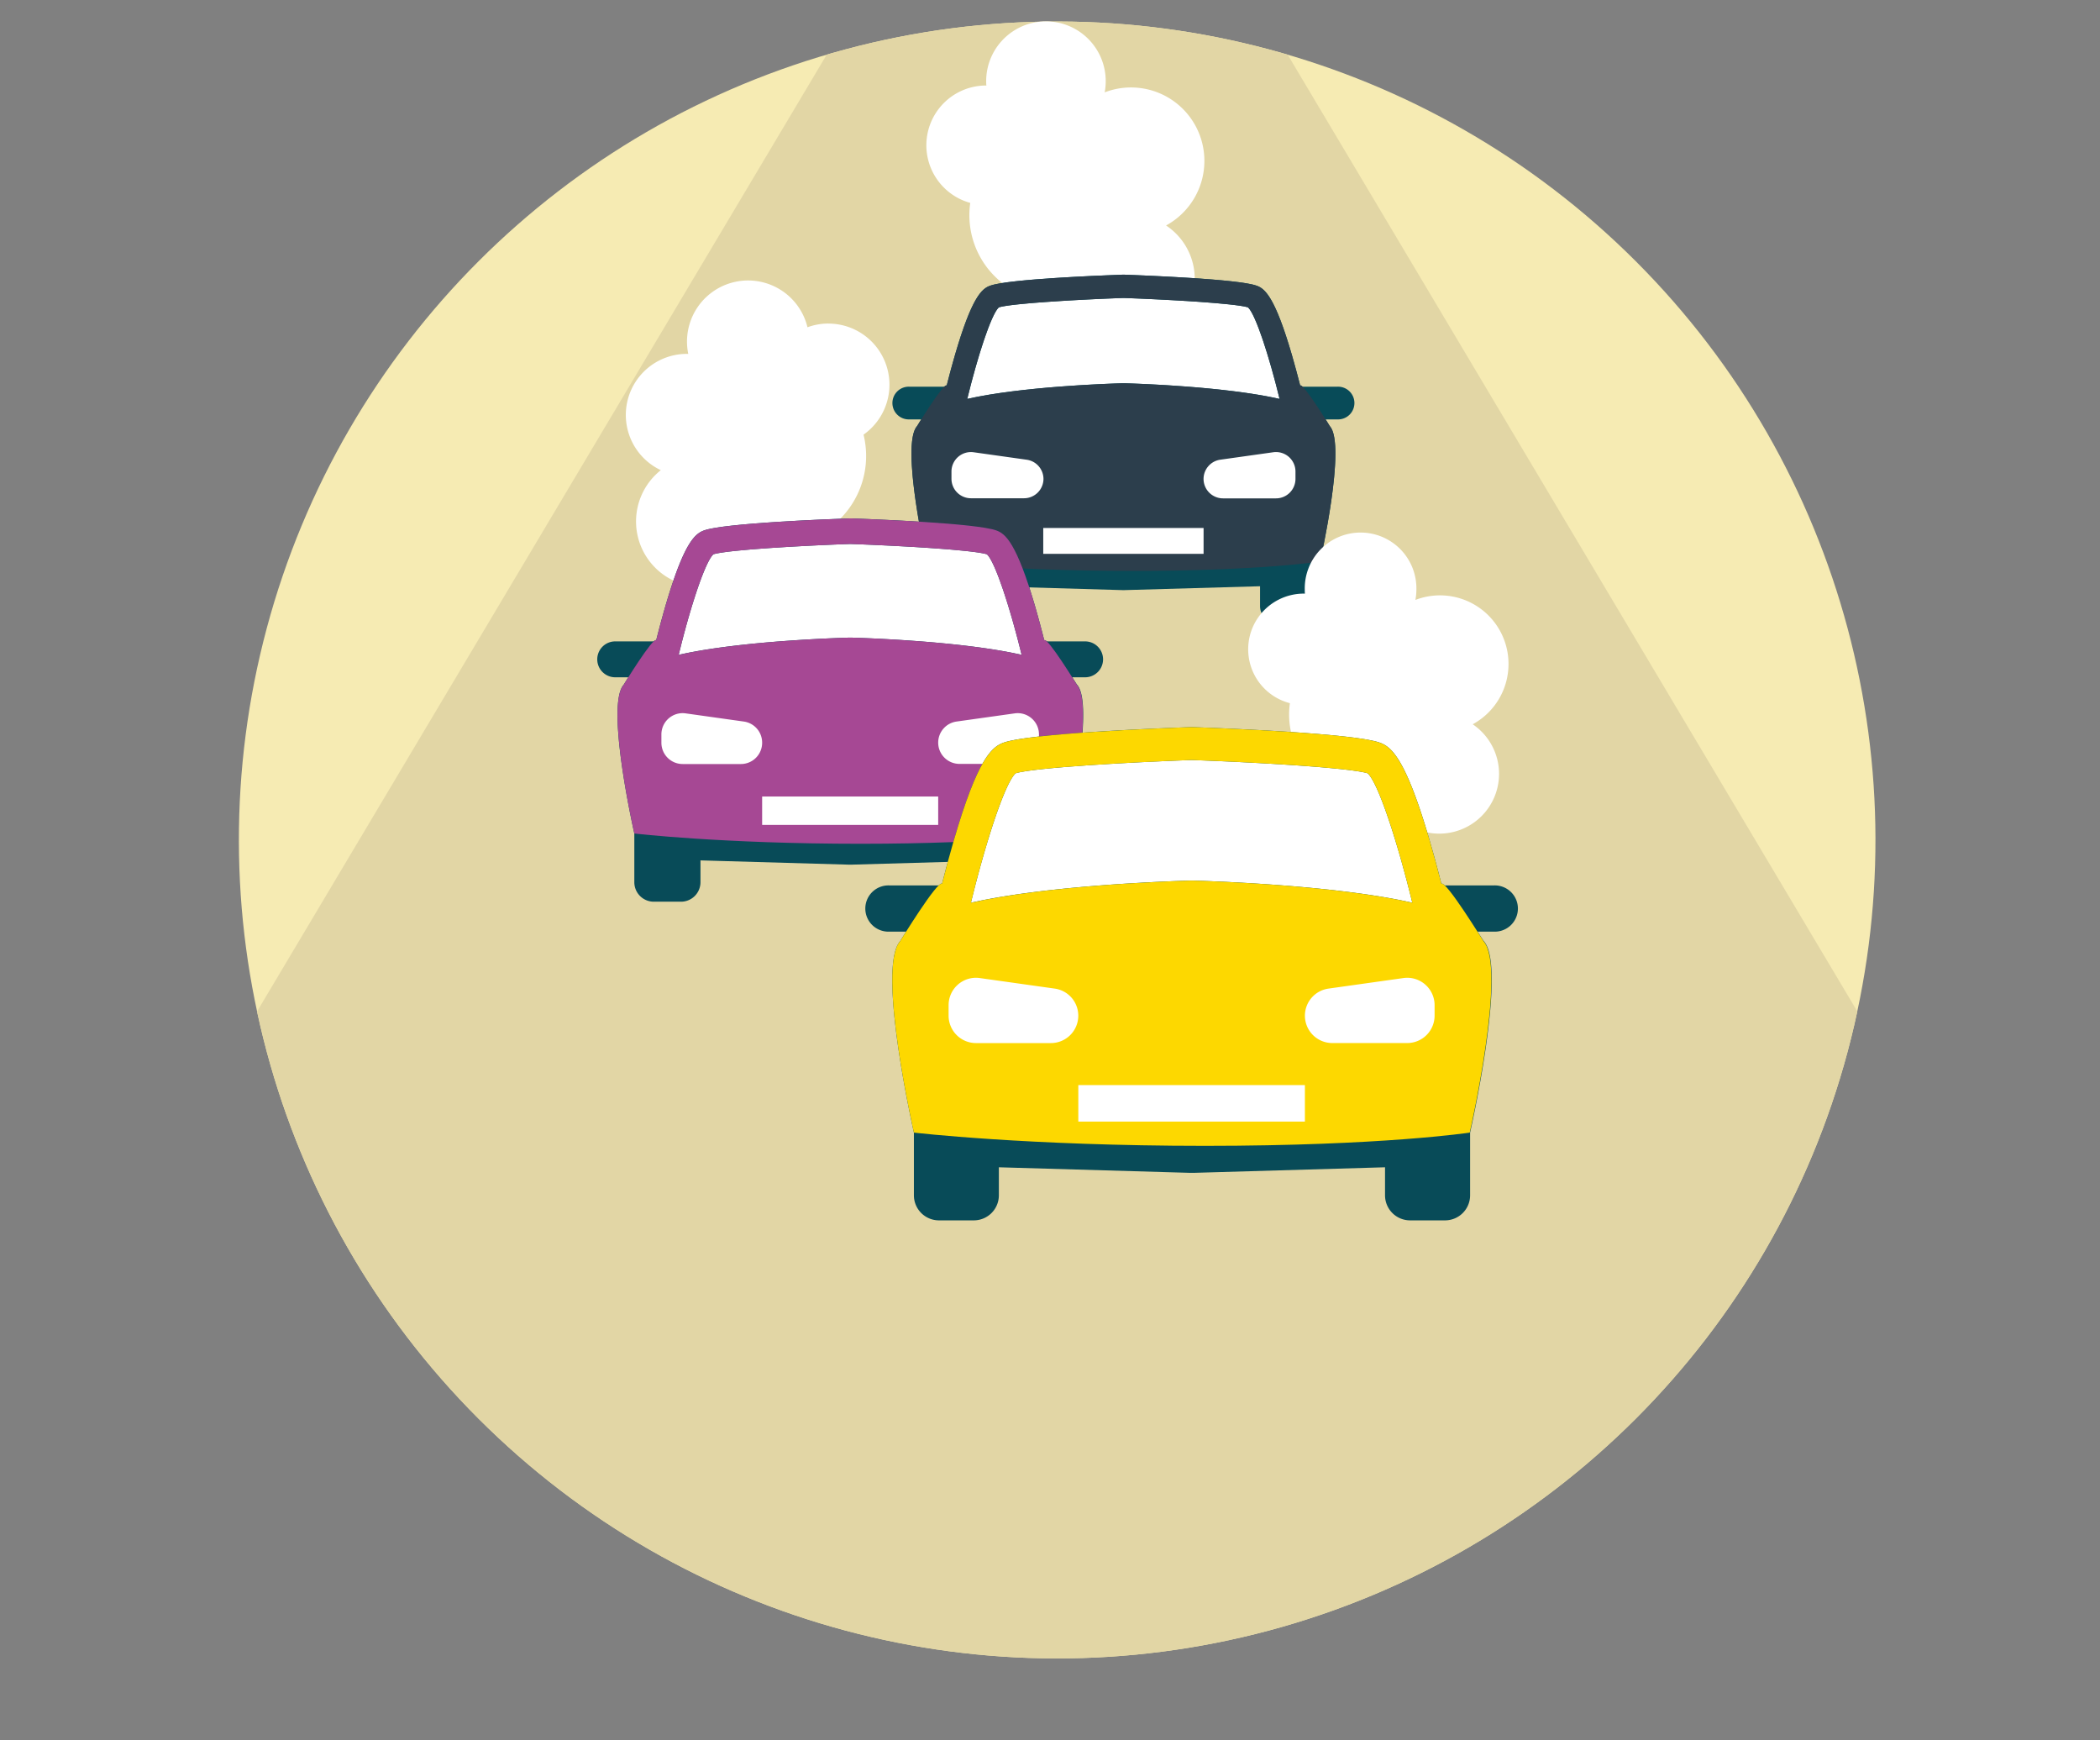
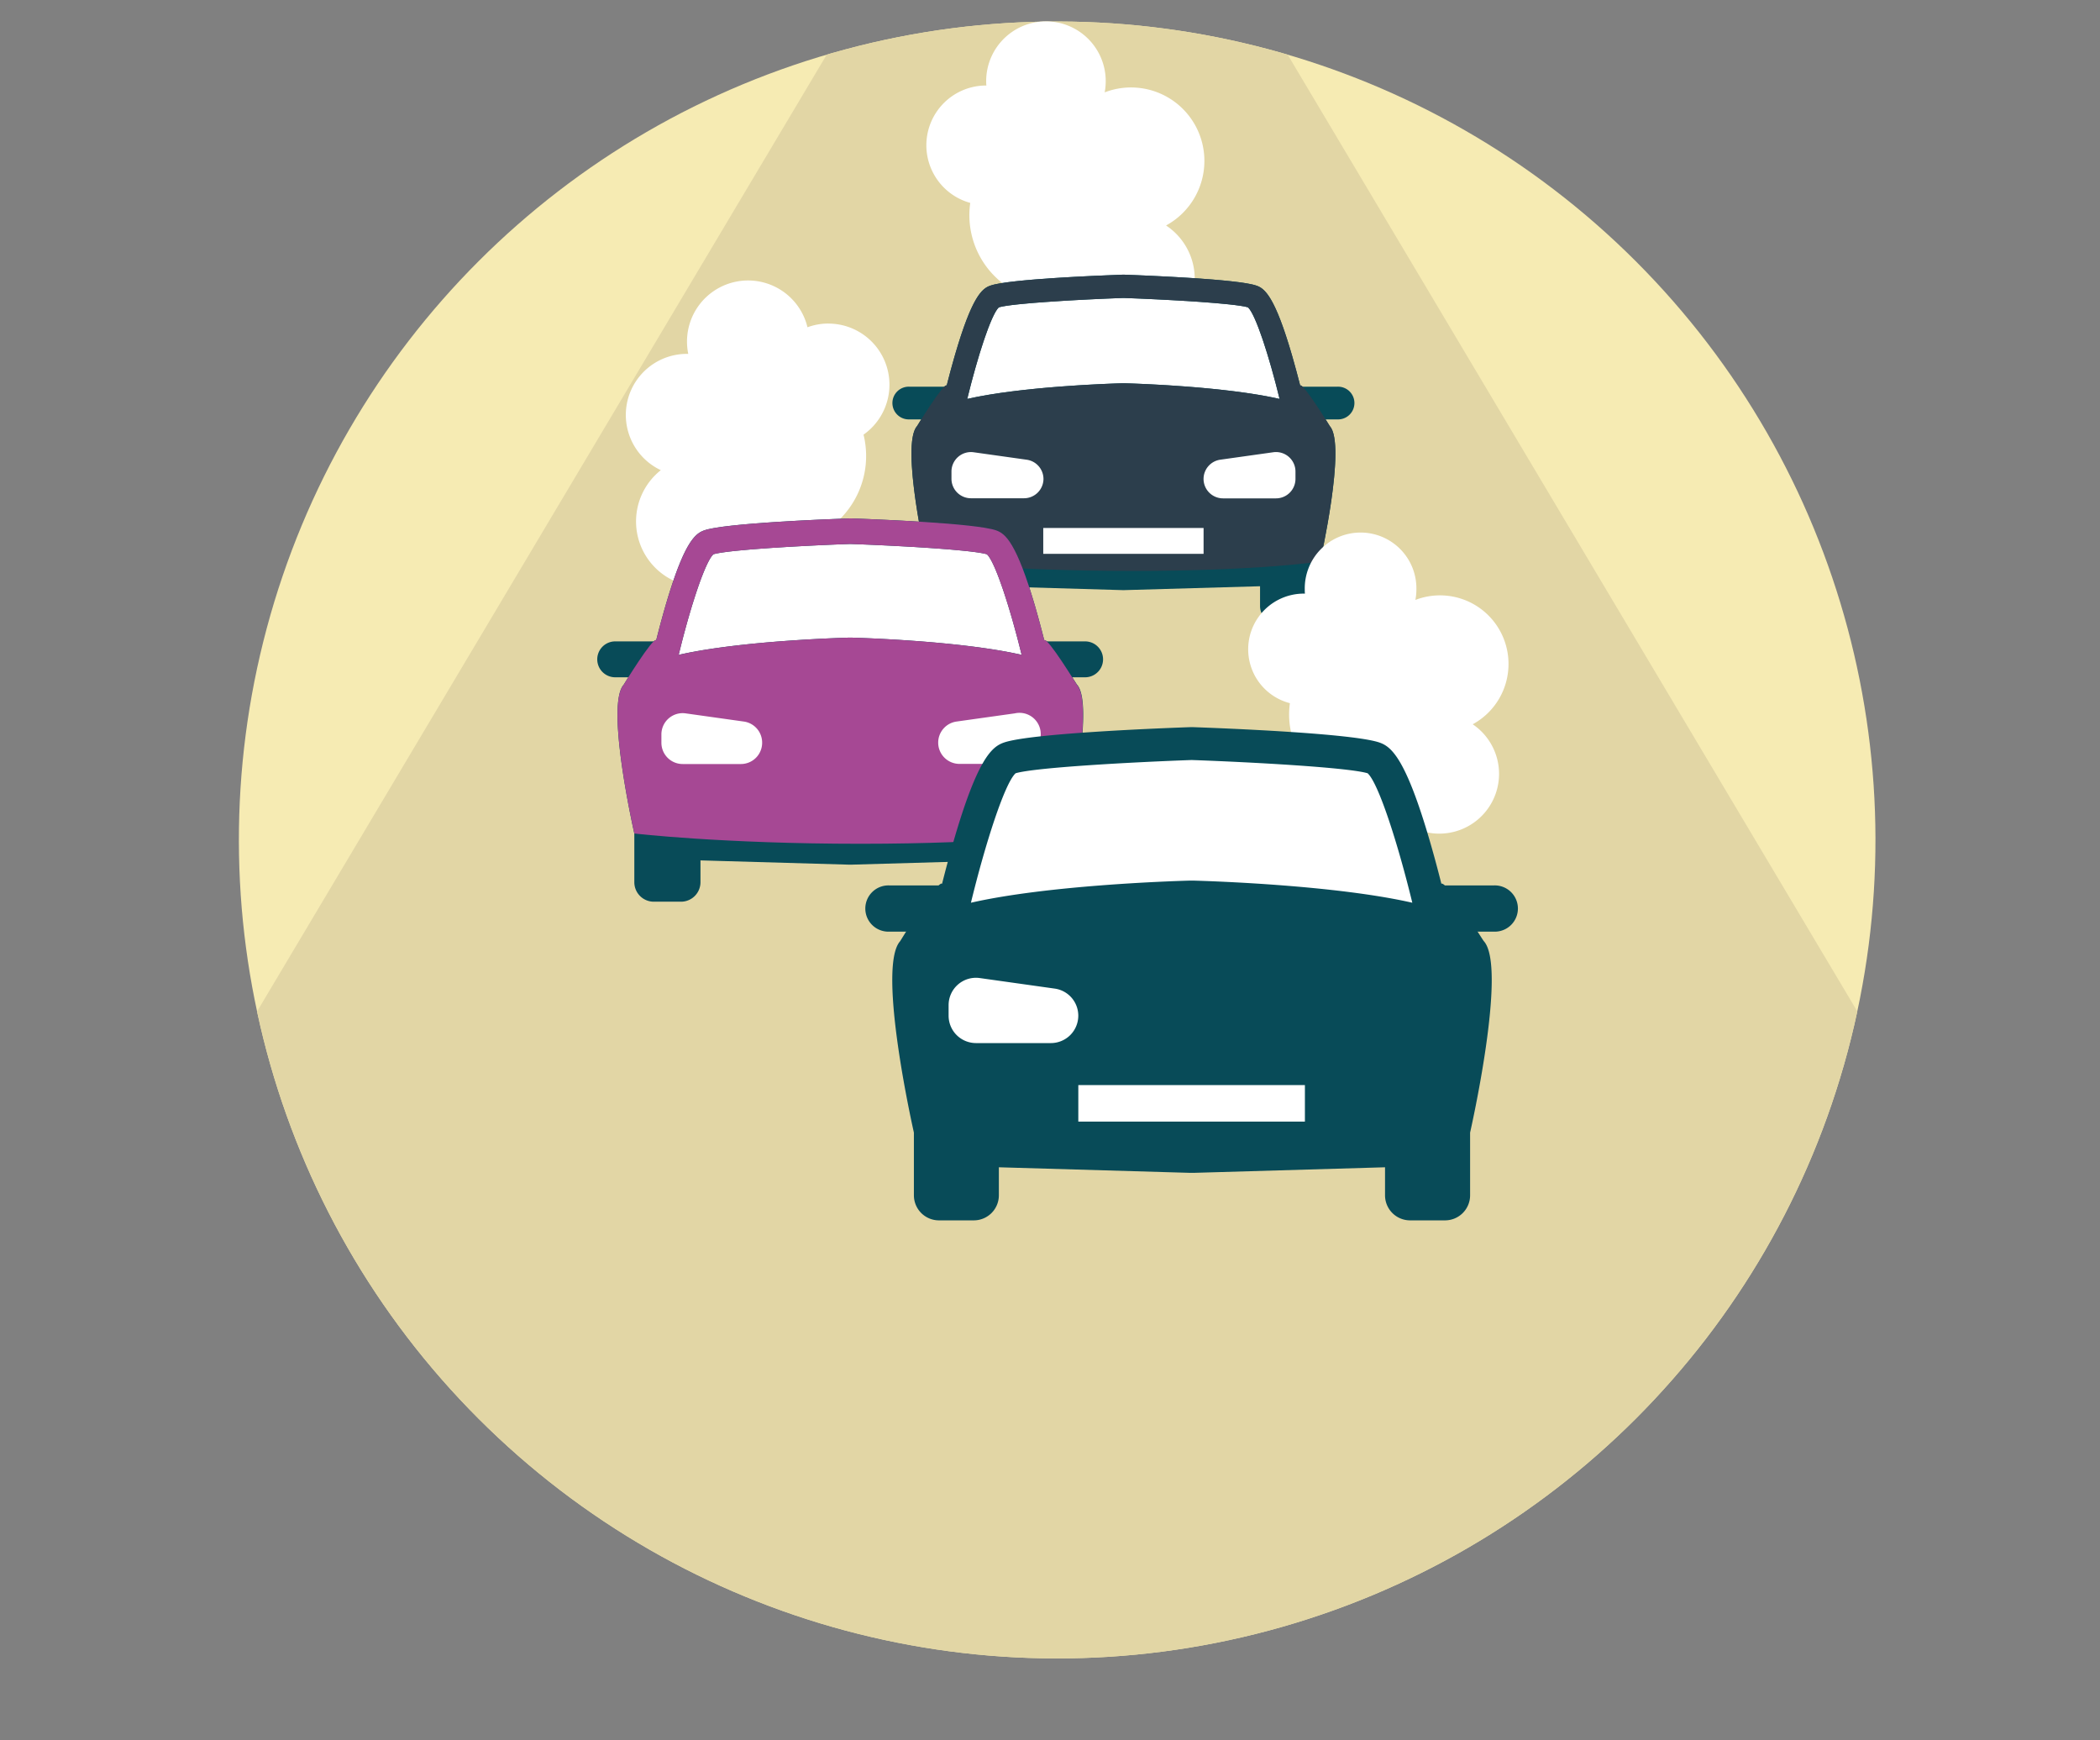
<svg xmlns="http://www.w3.org/2000/svg" id="Layer_1" data-name="Layer 1" viewBox="0 0 754.59 625.21">
  <rect x="0" y="0" width="754.59" height="625.21" fill="#808080" stroke="none" />
  <defs>
    <style>.cls-1{fill:none;}.cls-2{clip-path:url(#clip-path);}.cls-3{fill:#f6ebb3;}.cls-4{fill:#e2d6a5;}.cls-5{fill:#fff;}.cls-6{fill:#084b58;}.cls-7{fill:#2c3e4c;}.cls-8{fill:#a64894;}.cls-9{fill:#fdd800;}</style>
    <clipPath id="clip-path">
      <circle class="cls-1" cx="379.88" cy="301.76" r="294.03" transform="translate(-102.12 357) rotate(-45)" />
    </clipPath>
  </defs>
  <g class="cls-2">
    <circle class="cls-3" cx="379.88" cy="301.76" r="294.03" transform="translate(-102.12 357) rotate(-45)" />
    <path class="cls-4" d="M380.48,0l-.6.74-.6-.74L307.87,1.49,60.48,416.92,114.14,521.5c1.07,4.29,246.25,96.19,265.14,103.27v.44l.6-.22.6.22v-.44c18.89-7.08,264.07-99,265.14-103.27l47.56-114.83L451.89,1.49Z" />
  </g>
  <path class="cls-5" d="M432.77,57.82a26.36,26.36,0,0,0-35.83-24.64,21.48,21.48,0,1,0-42.58-4c0,.52,0,1,.08,1.54h-.08a21.47,21.47,0,0,0-5.72,42.17A31,31,0,0,0,363,103.66a21.71,21.71,0,1,0,35.27,18.07A23,23,0,0,0,419,81,26.39,26.39,0,0,0,432.77,57.82Z" />
  <path class="cls-6" d="M339.53,138.92H326.79a5.88,5.88,0,1,0,0,11.75h12.74a5.88,5.88,0,0,0,0-11.75Z" />
  <path class="cls-6" d="M480.56,138.92H467.82a5.88,5.88,0,0,0,0,11.75h12.74a5.88,5.88,0,1,0,0-11.75Z" />
  <polygon class="cls-5" points="405.98 101.91 356.29 107.04 341.89 146.96 465.46 150.67 452.88 107.04 405.98 101.91" />
  <path class="cls-6" d="M467.19,138.5c-.83-3.26-1.83-7-2.95-10.88-6.13-21.08-9.8-24-12.76-25C444.84,100.26,412,99,404,98.68v0h-.6v0c-8,.29-40.87,1.58-47.51,3.93-3,1-6.63,3.93-12.76,25-1.12,3.84-2.12,7.62-2.95,10.88-1.13-1-10.65,14.59-10.65,14.59-6.05,6.72,3.49,48.67,3.49,48.67V217.7a6.34,6.34,0,0,0,6.34,6.34h8.9a6.34,6.34,0,0,0,6.34-6.34v-7.12L403.23,212h.89l48.65-1.39v7.12a6.34,6.34,0,0,0,6.34,6.34H468a6.34,6.34,0,0,0,6.34-6.34V201.76s9.54-41.95,3.49-48.67C477.84,153.09,468.32,137.52,467.19,138.5Zm-63.07-.81v0h-.89v0c-5.56.16-36.36,1.23-55.67,5.63,3.68-15.12,8.59-30.39,11.36-32.91,4.94-1.48,29.64-2.84,44.76-3.37,15.11.53,39.81,1.89,44.75,3.37,2.77,2.52,7.68,17.79,11.36,32.91C440.48,138.92,409.69,137.85,404.12,137.69Z" />
  <path class="cls-7" d="M467.19,138.5c-.83-3.26-1.83-7-2.95-10.88-6.13-21.08-9.8-24-12.76-25C444.84,100.26,412,99,404,98.68v0h-.6v0c-8,.29-40.87,1.58-47.51,3.93-3,1-6.63,3.93-12.76,25-1.12,3.84-2.12,7.62-2.95,10.88-1.13-1-10.65,14.59-10.65,14.59-6.05,6.72,3.49,48.67,3.49,48.67s28.73,3.36,74,3.36c45.13,0,67.33-3.36,67.33-3.36s9.54-41.95,3.49-48.67C477.84,153.09,468.32,137.52,467.19,138.5Zm-63.07-.81v0h-.89v0c-5.56.16-36.36,1.23-55.67,5.63,3.68-15.12,8.59-30.39,11.36-32.91,4.94-1.48,29.64-2.84,44.76-3.37,15.11.53,39.81,1.89,44.75,3.37,2.77,2.52,7.68,17.79,11.36,32.91C440.48,138.92,409.69,137.85,404.12,137.69Z" />
  <path class="cls-5" d="M368.88,165.15l-19.06-2.68a7,7,0,0,0-7.93,6.89V172a7,7,0,0,0,7,7h19.06a7,7,0,0,0,7-7h0A7,7,0,0,0,368.88,165.15Z" />
  <path class="cls-5" d="M457.53,162.47l-19.06,2.68a7,7,0,0,0-6,6.89h0a7,7,0,0,0,7,7H458.5a7,7,0,0,0,7-7v-2.68A7,7,0,0,0,457.53,162.47Z" />
  <rect class="cls-5" x="374.87" y="189.68" width="57.61" height="9.29" />
  <path class="cls-5" d="M297.65,116.23a22,22,0,0,0-7.5,1.34,21.95,21.95,0,0,0-42.84,9.56l-.46,0a21.94,21.94,0,0,0-9.4,41.78,23.51,23.51,0,0,0,22.71,40.49,22.2,22.2,0,1,0,36.06-18.47,32,32,0,0,0,14.07-34.78,21.95,21.95,0,0,0-12.64-39.9Z" />
  <path class="cls-5" d="M542.05,238.53a24.62,24.62,0,0,0-33.46-23,19.59,19.59,0,0,0,.36-3.7,20.06,20.06,0,1,0-40.11,0c0,.48,0,1,.07,1.43h-.07a20,20,0,0,0-5.34,39.36,29,29,0,0,0,13.42,28.72,20.27,20.27,0,1,0,32.92,16.86,21.48,21.48,0,0,0,19.34-38A24.64,24.64,0,0,0,542.05,238.53Z" />
  <path class="cls-6" d="M235.06,230.42h-14a6.45,6.45,0,1,0,0,12.9h14a6.45,6.45,0,0,0,0-12.9Z" />
  <path class="cls-6" d="M389.91,230.42h-14a6.45,6.45,0,1,0,0,12.9h14a6.45,6.45,0,1,0,0-12.9Z" />
  <polygon class="cls-5" points="308.03 189.79 253.47 195.42 237.66 239.25 373.33 243.32 359.52 195.42 308.03 189.79" />
  <path class="cls-6" d="M375.23,230c-.91-3.58-2-7.73-3.24-12-6.73-23.13-10.76-26.3-14-27.45-7.29-2.58-43.35-4-52.16-4.31v0h-.65v0c-8.81.31-44.88,1.73-52.16,4.31-3.25,1.15-7.28,4.32-14,27.45-1.22,4.22-2.32,8.37-3.23,12-1.24-1.07-11.69,16-11.69,16-6.65,7.38,3.83,53.44,3.83,53.44v17.5a7,7,0,0,0,7,7h9.77a7,7,0,0,0,7-7V309.1L305,310.63h1l53.42-1.53v7.82a7,7,0,0,0,7,7h9.77a7,7,0,0,0,7-7v-17.5s10.48-46.06,3.83-53.44C386.92,246,376.47,228.89,375.23,230ZM306,229.07v0h-1v0c-6.11.18-39.93,1.35-61.13,6.18,4-16.6,9.44-33.37,12.47-36.13,5.43-1.63,32.55-3.12,49.14-3.7,16.6.58,43.72,2.07,49.15,3.7,3,2.76,8.42,19.53,12.47,36.13C345.91,230.42,312.09,229.25,306,229.07Z" />
  <path class="cls-8" d="M375.23,230c-.91-3.58-2-7.73-3.24-12-6.73-23.13-10.76-26.3-14-27.45-7.29-2.58-43.35-4-52.16-4.31v0h-.65v0c-8.81.31-44.88,1.73-52.16,4.31-3.25,1.15-7.28,4.32-14,27.45-1.22,4.22-2.32,8.37-3.23,12-1.24-1.07-11.69,16-11.69,16-6.65,7.38,3.83,53.44,3.83,53.44s31.53,3.69,81.27,3.69c49.55,0,73.92-3.69,73.92-3.69s10.48-46.06,3.83-53.44C386.92,246,376.47,228.89,375.23,230ZM306,229.07v0h-1v0c-6.11.18-39.93,1.35-61.13,6.18,4-16.6,9.44-33.37,12.47-36.13,5.43-1.63,32.55-3.12,49.14-3.7,16.6.58,43.72,2.07,49.15,3.7,3,2.76,8.42,19.53,12.47,36.13C345.91,230.42,312.09,229.25,306,229.07Z" />
  <path class="cls-5" d="M267.29,259.22l-20.93-2.94a7.63,7.63,0,0,0-8.7,7.56v3a7.64,7.64,0,0,0,7.64,7.64h20.93a7.63,7.63,0,0,0,7.63-7.64h0A7.64,7.64,0,0,0,267.29,259.22Z" />
-   <path class="cls-5" d="M364.63,256.28l-20.93,2.94a7.65,7.65,0,0,0-6.58,7.57h0a7.64,7.64,0,0,0,7.64,7.64h20.93a7.64,7.64,0,0,0,7.64-7.64v-3A7.64,7.64,0,0,0,364.63,256.28Z" />
-   <rect class="cls-5" x="273.86" y="286.15" width="63.26" height="10.2" />
+   <path class="cls-5" d="M364.63,256.28l-20.93,2.94a7.65,7.65,0,0,0-6.58,7.57h0a7.64,7.64,0,0,0,7.64,7.64h20.93a7.64,7.64,0,0,0,7.64-7.64A7.64,7.64,0,0,0,364.63,256.28Z" />
  <path class="cls-6" d="M337.53,318.09h-18a8.31,8.31,0,1,0,0,16.61h18a8.31,8.31,0,1,0,0-16.61Z" />
  <path class="cls-6" d="M536.83,318.09h-18a8.31,8.31,0,0,0,0,16.61h18a8.31,8.31,0,1,0,0-16.61Z" />
  <polygon class="cls-5" points="431.44 265.79 361.22 273.04 340.87 329.45 515.49 334.7 497.72 273.04 431.44 265.79" />
  <path class="cls-6" d="M517.93,317.5c-1.16-4.61-2.58-9.95-4.16-15.38-8.67-29.78-13.85-33.85-18-35.33-9.38-3.33-55.8-5.16-67.13-5.56v0l-.42,0-.42,0v0c-11.34.4-57.75,2.23-67.13,5.56-4.18,1.48-9.37,5.55-18,35.33-1.58,5.43-3,10.77-4.16,15.38-1.6-1.38-15.05,20.61-15.05,20.61-8.55,9.5,4.93,68.78,4.93,68.78v22.53a9,9,0,0,0,9,9h12.58a9,9,0,0,0,8.95-9V419.35l68.75,2h1.26l68.75-2v10.07a9,9,0,0,0,9,9h12.57a9,9,0,0,0,9-9V406.89s13.49-59.28,4.93-68.78C533,338.11,519.53,316.12,517.93,317.5Zm-89.12-1.14v0l-.63,0-.63,0v0c-7.86.22-51.38,1.73-78.67,7.95,5.2-21.37,12.15-42.95,16.05-46.51,7-2.09,41.89-4,63.25-4.76,21.36.75,56.27,2.67,63.25,4.76,3.9,3.56,10.85,25.14,16.05,46.51C480.2,318.09,436.67,316.58,428.81,316.36Z" />
-   <path class="cls-9" d="M517.93,317.5c-1.16-4.61-2.58-9.95-4.16-15.38-8.67-29.78-13.85-33.85-18-35.33-9.38-3.33-55.8-5.16-67.13-5.56v0l-.42,0-.42,0v0c-11.34.4-57.75,2.23-67.13,5.56-4.18,1.48-9.37,5.55-18,35.33-1.58,5.43-3,10.77-4.16,15.38-1.6-1.38-15.05,20.61-15.05,20.61-8.55,9.5,4.93,68.78,4.93,68.78s40.59,4.76,104.6,4.76c63.78,0,95.14-4.76,95.14-4.76s13.49-59.28,4.93-68.78C533,338.11,519.53,316.12,517.93,317.5Zm-89.12-1.14v0l-.63,0-.63,0v0c-7.86.22-51.38,1.73-78.67,7.95,5.2-21.37,12.15-42.95,16.05-46.51,7-2.09,41.89-4,63.25-4.76,21.36.75,56.27,2.67,63.25,4.76,3.9,3.56,10.85,25.14,16.05,46.51C480.2,318.09,436.67,316.58,428.81,316.36Z" />
  <path class="cls-5" d="M379,355.16l-26.94-3.79a9.83,9.83,0,0,0-11.2,9.73v3.8a9.84,9.84,0,0,0,9.83,9.83h26.94a9.84,9.84,0,0,0,9.83-9.83h0A9.82,9.82,0,0,0,379,355.16Z" />
-   <path class="cls-5" d="M504.29,351.37l-26.94,3.79a9.83,9.83,0,0,0-8.46,9.73h0a9.84,9.84,0,0,0,9.83,9.83h26.94a9.84,9.84,0,0,0,9.83-9.83v-3.8A9.83,9.83,0,0,0,504.29,351.37Z" />
  <rect class="cls-5" x="387.47" y="389.82" width="81.42" height="13.12" />
</svg>